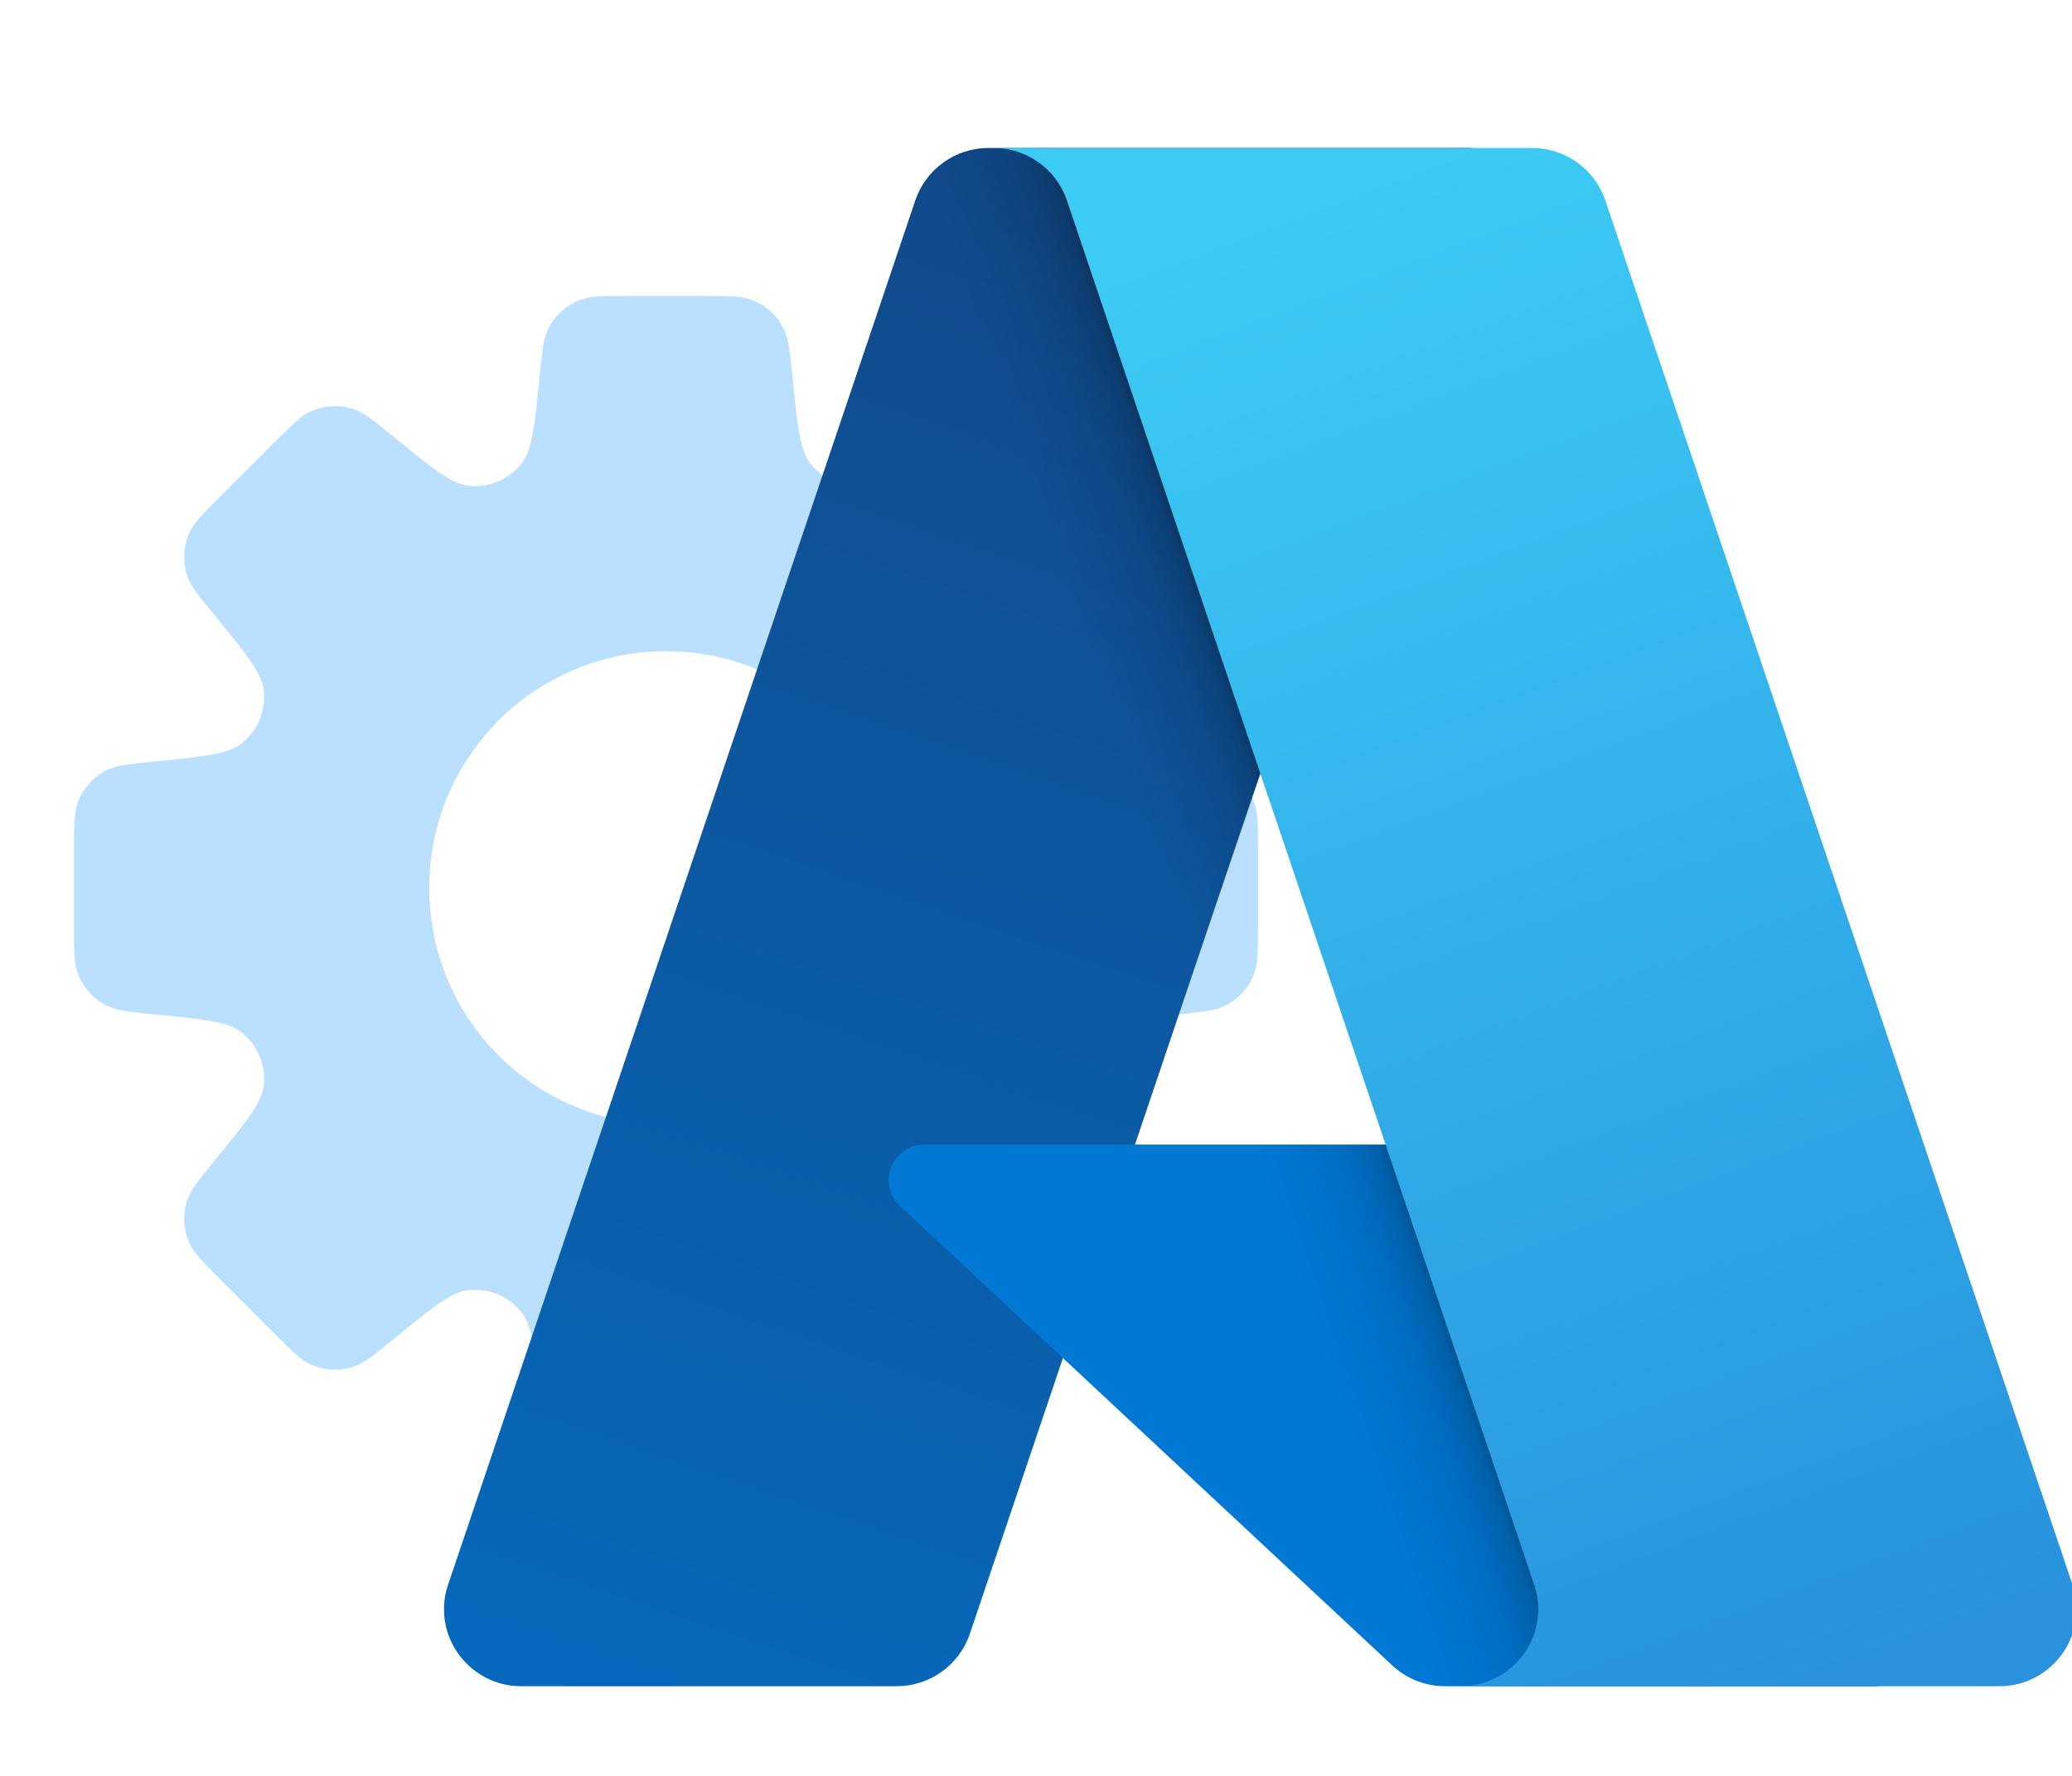
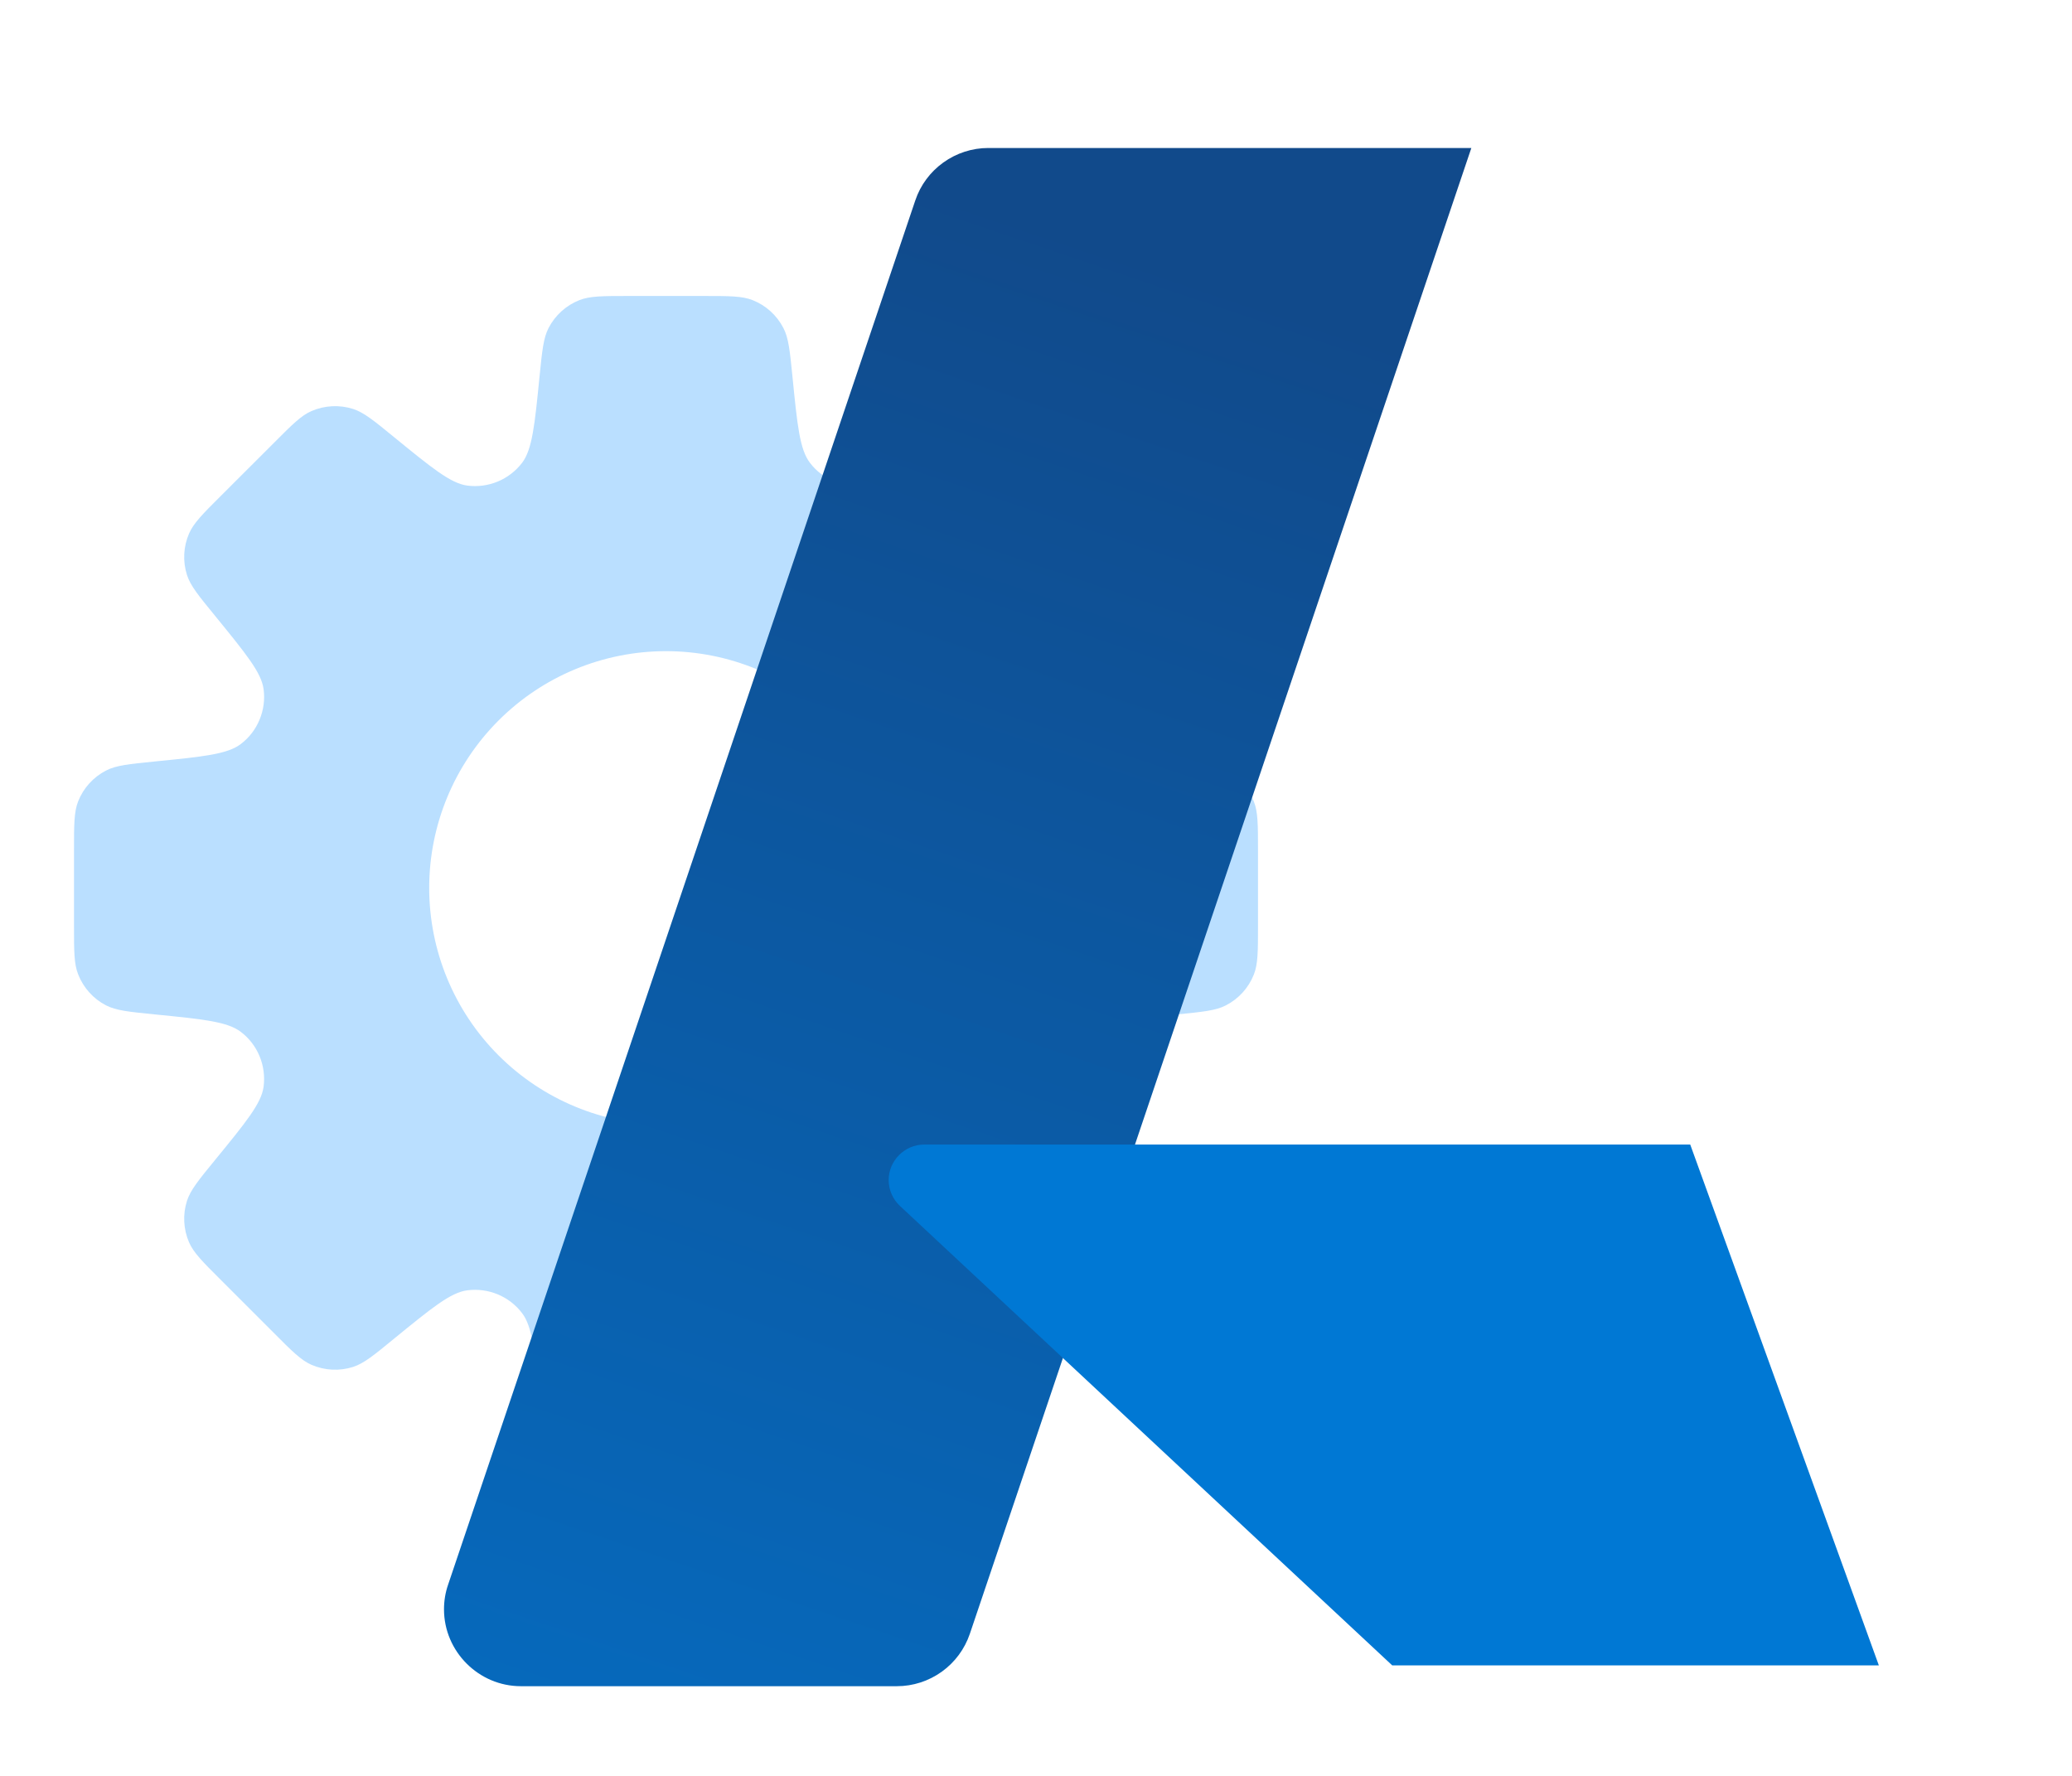
<svg xmlns="http://www.w3.org/2000/svg" width="28" height="24" viewBox="0 0 28 24" fill="none">
  <g clip-path="url(#clip0_1342_7961)">
    <path fill-rule="evenodd" clip-rule="evenodd" d="M10.587 4.434C10.657 4.569 10.674 4.742 10.709 5.09C10.774 5.746 10.807 6.074 10.945 6.254C11.03 6.367 11.145 6.454 11.275 6.508C11.405 6.562 11.548 6.581 11.688 6.562C11.912 6.532 12.168 6.323 12.678 5.906C12.948 5.684 13.083 5.574 13.228 5.527C13.412 5.468 13.612 5.478 13.79 5.555C13.93 5.616 14.054 5.739 14.299 5.986L15.014 6.701C15.261 6.947 15.384 7.07 15.445 7.21C15.522 7.388 15.532 7.588 15.473 7.772C15.426 7.917 15.316 8.052 15.095 8.322C14.677 8.833 14.468 9.088 14.438 9.313C14.419 9.453 14.438 9.595 14.492 9.725C14.546 9.856 14.633 9.97 14.746 10.055C14.926 10.193 15.254 10.226 15.911 10.291C16.258 10.326 16.431 10.343 16.567 10.413C16.739 10.502 16.872 10.65 16.943 10.83C17 10.971 17 11.146 17 11.494V12.506C17 12.854 17 13.029 16.944 13.17C16.873 13.35 16.739 13.498 16.566 13.587C16.431 13.657 16.258 13.674 15.91 13.709C15.254 13.774 14.926 13.807 14.746 13.945C14.633 14.03 14.546 14.145 14.492 14.275C14.438 14.405 14.419 14.548 14.438 14.688C14.469 14.912 14.678 15.168 15.095 15.678C15.316 15.948 15.426 16.082 15.473 16.228C15.532 16.412 15.522 16.612 15.445 16.79C15.384 16.93 15.261 17.053 15.014 17.299L14.299 18.014C14.053 18.261 13.93 18.384 13.79 18.444C13.612 18.521 13.412 18.531 13.228 18.472C13.083 18.426 12.948 18.315 12.678 18.094C12.167 17.677 11.912 17.468 11.688 17.438C11.548 17.419 11.405 17.438 11.275 17.492C11.145 17.546 11.03 17.633 10.945 17.746C10.807 17.926 10.774 18.254 10.709 18.91C10.674 19.258 10.657 19.431 10.587 19.566C10.498 19.739 10.351 19.873 10.17 19.944C10.029 20 9.854 20 9.506 20H8.494C8.146 20 7.971 20 7.83 19.944C7.65 19.873 7.502 19.739 7.413 19.566C7.343 19.431 7.326 19.258 7.291 18.91C7.226 18.254 7.193 17.926 7.055 17.746C6.97 17.634 6.856 17.546 6.725 17.492C6.595 17.438 6.453 17.42 6.313 17.438C6.088 17.468 5.833 17.677 5.322 18.094C5.052 18.316 4.917 18.426 4.772 18.473C4.588 18.532 4.388 18.522 4.21 18.445C4.07 18.384 3.946 18.261 3.701 18.014L2.986 17.299C2.739 17.053 2.616 16.93 2.555 16.79C2.478 16.612 2.468 16.412 2.527 16.228C2.574 16.083 2.684 15.948 2.905 15.678C3.323 15.167 3.532 14.912 3.562 14.687C3.58 14.547 3.562 14.405 3.508 14.275C3.454 14.144 3.367 14.03 3.254 13.945C3.074 13.807 2.746 13.774 2.089 13.709C1.742 13.674 1.569 13.657 1.433 13.587C1.261 13.498 1.128 13.35 1.057 13.17C1 13.029 1 12.854 1 12.506V11.494C1 11.146 1 10.971 1.056 10.83C1.127 10.65 1.261 10.502 1.434 10.413C1.569 10.343 1.742 10.326 2.09 10.291C2.746 10.226 3.074 10.193 3.254 10.055C3.367 9.97 3.454 9.856 3.508 9.725C3.562 9.595 3.581 9.453 3.562 9.313C3.532 9.088 3.322 8.833 2.905 8.321C2.684 8.051 2.574 7.917 2.527 7.771C2.468 7.587 2.478 7.387 2.555 7.21C2.616 7.07 2.739 6.946 2.986 6.7L3.701 5.986C3.947 5.739 4.07 5.615 4.21 5.555C4.388 5.478 4.588 5.468 4.772 5.527C4.917 5.574 5.052 5.684 5.322 5.905C5.833 6.322 6.088 6.531 6.312 6.562C6.452 6.581 6.595 6.562 6.726 6.508C6.856 6.454 6.97 6.366 7.056 6.254C7.192 6.074 7.226 5.746 7.291 5.089C7.326 4.742 7.343 4.569 7.413 4.433C7.502 4.261 7.65 4.127 7.83 4.056C7.971 4 8.146 4 8.494 4H9.506C9.854 4 10.029 4 10.17 4.056C10.35 4.127 10.498 4.261 10.587 4.434ZM9 15.2C9.849 15.2 10.663 14.863 11.263 14.263C11.863 13.663 12.2 12.849 12.2 12C12.2 11.151 11.863 10.337 11.263 9.737C10.663 9.137 9.849 8.8 9 8.8C8.151 8.8 7.337 9.137 6.737 9.737C6.137 10.337 5.8 11.151 5.8 12C5.8 12.849 6.137 13.663 6.737 14.263C7.337 14.863 8.151 15.2 9 15.2Z" fill="#BADFFF" />
    <path d="M13.355 2H19.883L13.106 22.08C13.036 22.286 12.904 22.465 12.727 22.592C12.55 22.719 12.338 22.788 12.12 22.788H7.039C6.469 22.788 6 22.319 6 21.749C6 21.636 6.018 21.524 6.055 21.417L12.369 2.708C12.438 2.502 12.571 2.323 12.748 2.196C12.925 2.069 13.137 2 13.355 2V2Z" fill="url(#paint0_linear_1342_7961)" />
-     <path d="M22.841 15.468H12.489C12.226 15.468 12.009 15.685 12.009 15.948C12.009 16.081 12.065 16.207 12.162 16.298L18.814 22.507C19.008 22.688 19.263 22.788 19.528 22.788H25.39L22.841 15.468Z" fill="#0078D4" />
-     <path d="M13.355 2C13.135 2 12.92 2.069 12.742 2.199C12.565 2.329 12.433 2.512 12.366 2.722L6.062 21.399C6.022 21.512 6.001 21.631 6.001 21.75C6.001 22.319 6.47 22.788 7.04 22.788H12.254C12.448 22.753 12.63 22.668 12.78 22.54C12.93 22.412 13.043 22.247 13.109 22.061L14.366 18.356L18.857 22.544C19.045 22.7 19.281 22.786 19.525 22.788H25.365L22.804 15.468L15.337 15.47L19.907 2H13.355Z" fill="url(#paint1_linear_1342_7961)" />
-     <path d="M21.693 2.707C21.623 2.501 21.491 2.323 21.314 2.196C21.137 2.069 20.926 2.001 20.708 2H13.432C13.65 2.001 13.862 2.069 14.038 2.196C14.215 2.323 14.348 2.501 14.417 2.707L20.732 21.416C20.768 21.523 20.786 21.636 20.786 21.749C20.786 22.319 20.317 22.788 19.747 22.788H27.023C27.593 22.788 28.062 22.319 28.062 21.749C28.062 21.636 28.043 21.523 28.007 21.416L21.693 2.707Z" fill="url(#paint2_linear_1342_7961)" />
+     <path d="M22.841 15.468H12.489C12.226 15.468 12.009 15.685 12.009 15.948C12.009 16.081 12.065 16.207 12.162 16.298L18.814 22.507H25.39L22.841 15.468Z" fill="#0078D4" />
  </g>
  <defs>
    <linearGradient id="paint0_linear_1342_7961" x1="15.734" y1="3.541" x2="8.954" y2="23.57" gradientUnits="userSpaceOnUse">
      <stop stop-color="#114A8B" />
      <stop offset="1" stop-color="#0669BC" />
    </linearGradient>
    <linearGradient id="paint1_linear_1342_7961" x1="17.852" y1="12.875" x2="16.284" y2="13.405" gradientUnits="userSpaceOnUse">
      <stop stop-opacity="0.3" />
      <stop offset="0.07" stop-opacity="0.2" />
      <stop offset="0.32" stop-opacity="0.1" />
      <stop offset="0.62" stop-opacity="0.05" />
      <stop offset="1" stop-opacity="0" />
    </linearGradient>
    <linearGradient id="paint2_linear_1342_7961" x1="16.989" y1="2.957" x2="24.432" y2="22.784" gradientUnits="userSpaceOnUse">
      <stop stop-color="#3CCBF4" />
      <stop offset="1" stop-color="#2892DF" />
    </linearGradient>
    <clipPath id="clip0_1342_7961">
      <rect width="28" height="24" fill="white" />
    </clipPath>
  </defs>
</svg>